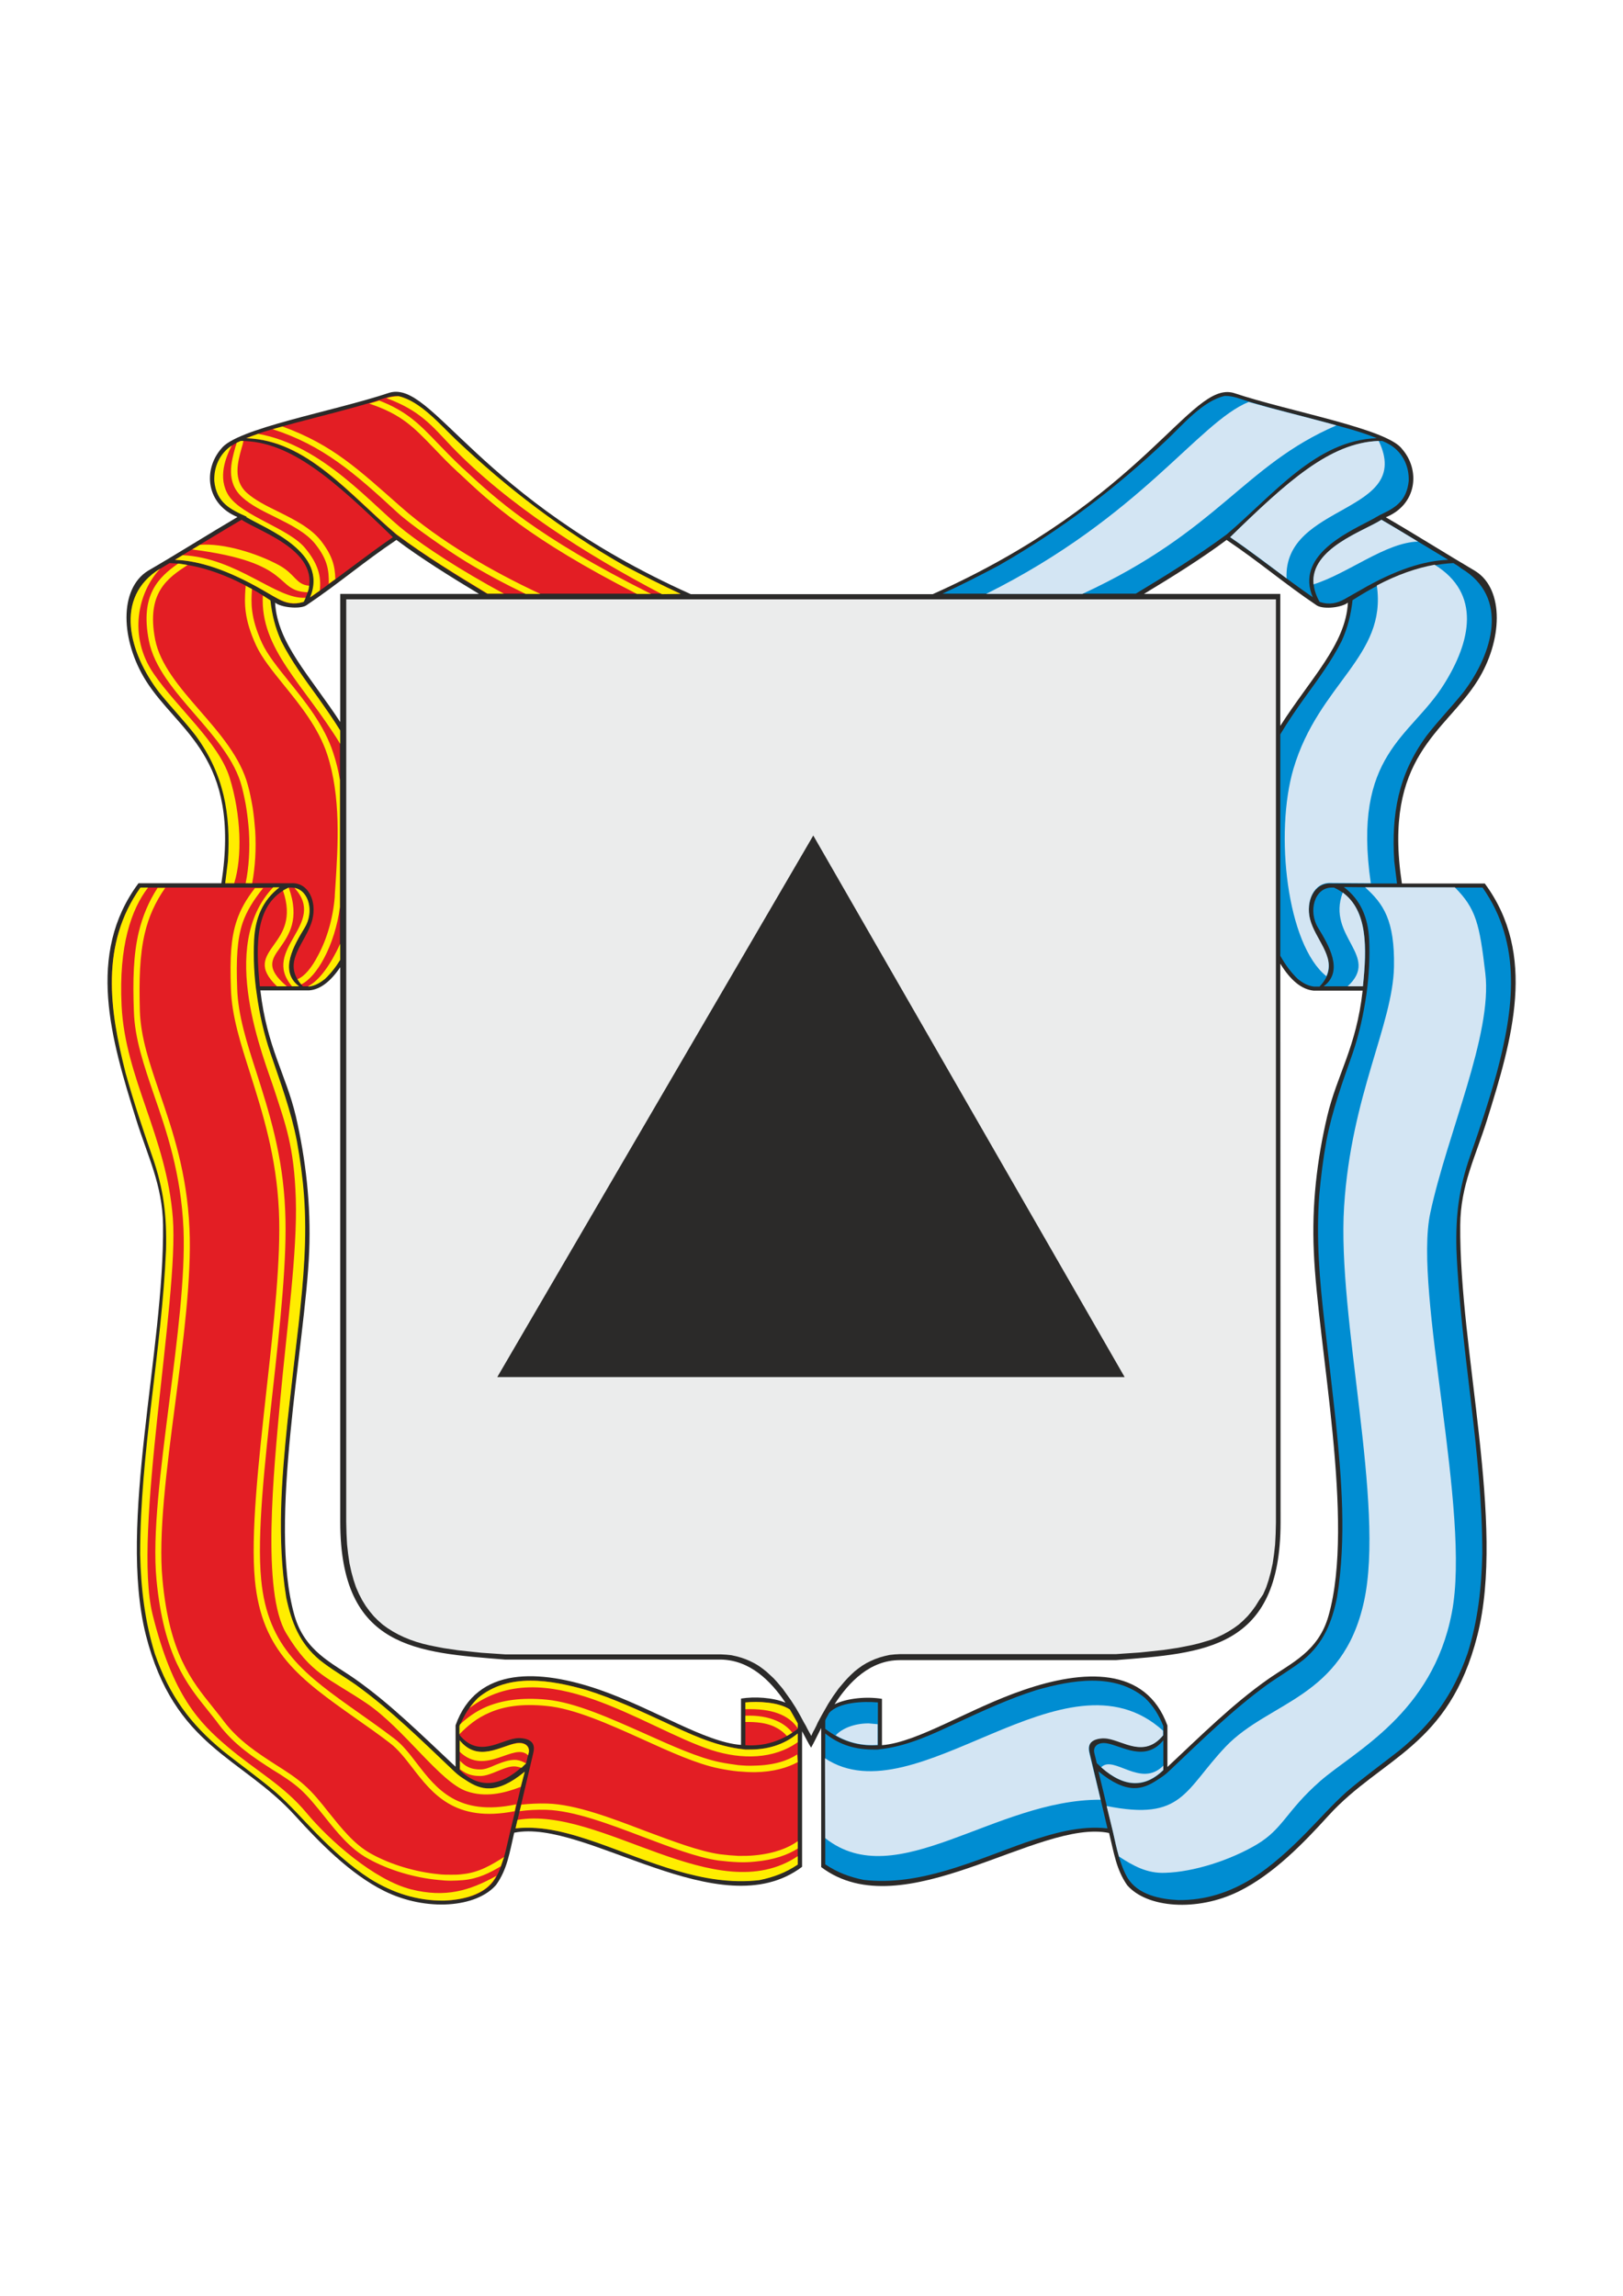
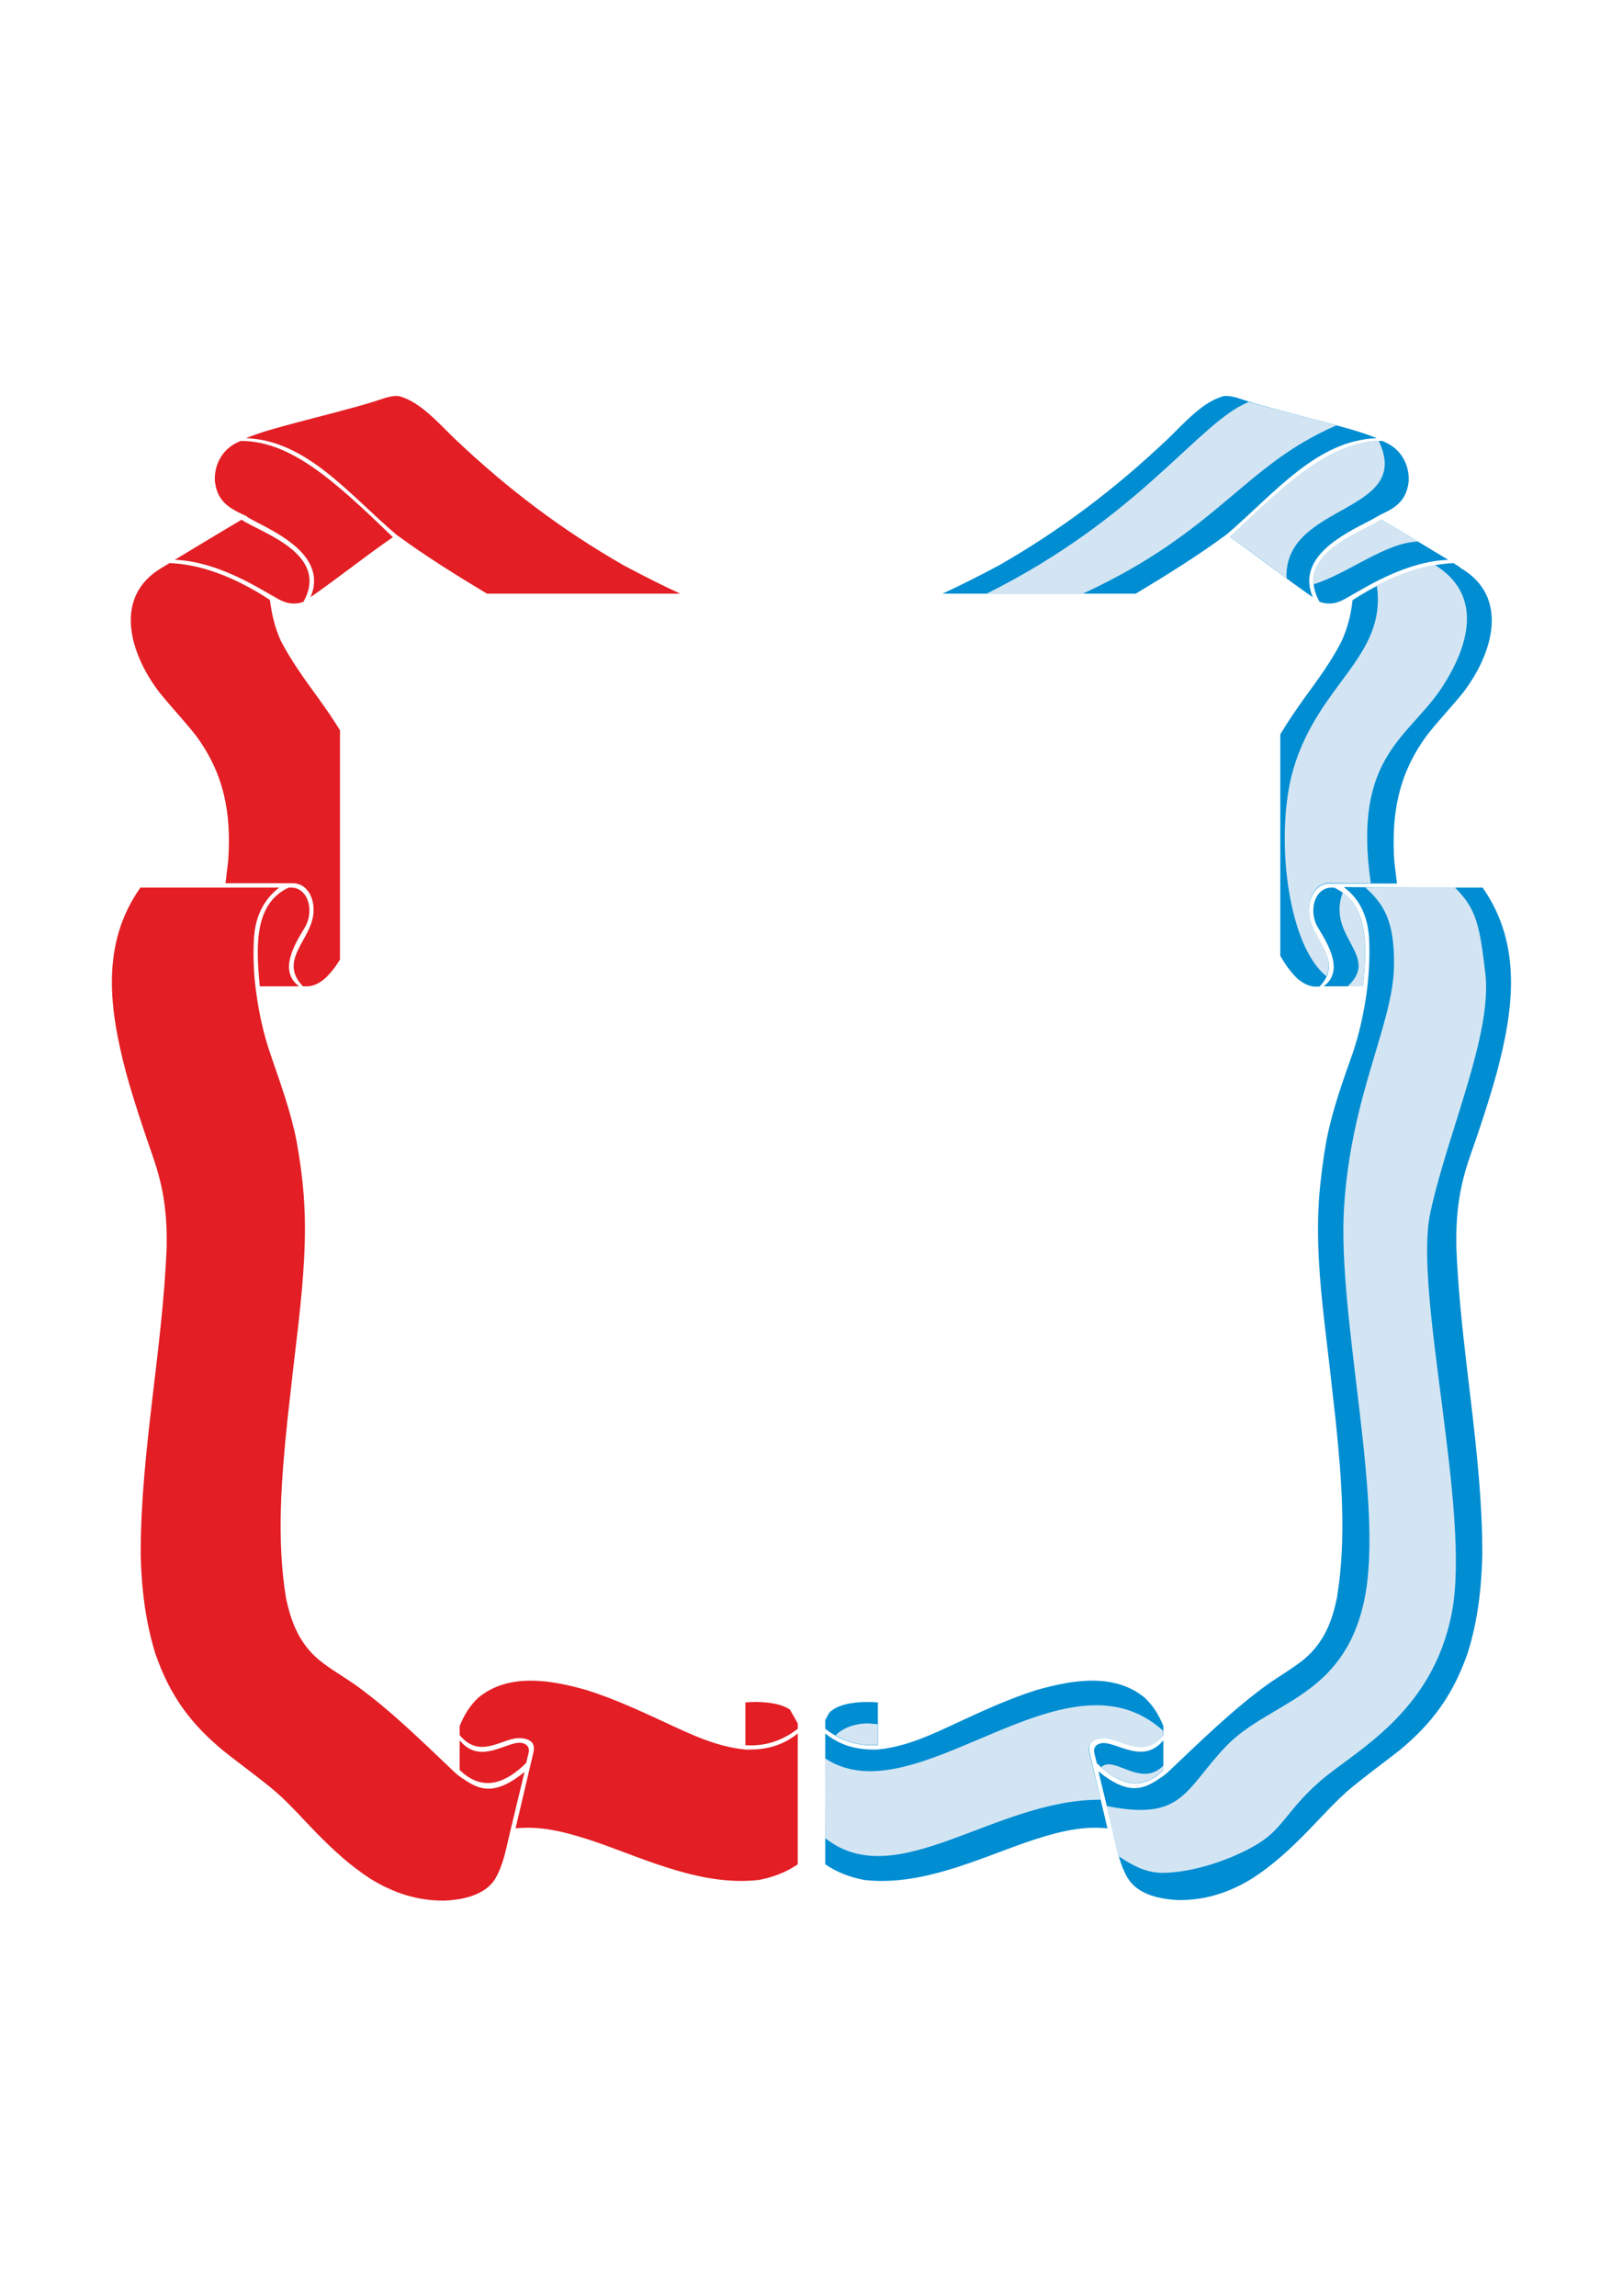
<svg xmlns="http://www.w3.org/2000/svg" version="1.1" id="_x31_" x="0px" y="0px" viewBox="0 0 595.3 841.9" style="enable-background:new 0 0 595.3 841.9;" xml:space="preserve">
  <style type="text/css">
	.st0{fill-rule:evenodd;clip-rule:evenodd;fill:#2B2A29;}
	.st1{fill-rule:evenodd;clip-rule:evenodd;fill:#EBECEC;}
	.st2{fill-rule:evenodd;clip-rule:evenodd;fill:#E31E24;}
	.st3{fill-rule:evenodd;clip-rule:evenodd;fill:#FFED00;}
	.st4{fill-rule:evenodd;clip-rule:evenodd;fill:#008DD2;}
	.st5{fill-rule:evenodd;clip-rule:evenodd;fill:#D3E5F3;}
</style>
  <g>
-     <path class="st0" d="M142.9,144c-20.6,6.9-56.3,13.1-61.8,20.6c-6.7,7.8-5.5,20.3,6,25c-10.7,6.3-22.1,13.5-32.8,19.7   c-10.8,6.7-10,25.6-0.8,40.3c11.8,18.8,34.9,27.6,27.7,74.3c-10.1,0-20.3,0-30.4,0c-19.4,26.1-10,57.3-0.9,86.5   c4.3,13.8,9.7,24.1,9.9,38.8c0.5,46-16.6,109.4-6.3,150.4c10.4,41,35.1,44.7,54.6,66.1c8.8,9.7,20.2,21.5,32.9,27.8   c15.4,7.6,33.8,6.1,41-2.3c4.1-5.8,4.9-11.8,6.6-19.1c25.9-5.4,75.5,35.2,105.6,12.5c0-16.6,0-33.2,0-49.7c1.3,2.4,2.4,4.6,3.3,6   c1-1.7,2.2-4.3,3.7-7.2c0,17,0,34,0,51c30.1,22.7,79.7-17.9,105.6-12.5c1.8,7.3,2.6,13.3,6.6,19.1c7.2,8.4,25.6,9.9,41,2.3   c12.8-6.3,24.1-18.1,32.9-27.8c19.5-21.4,44.2-25.1,54.6-66.1c10.4-41-6.7-104.4-6.3-150.4c0.1-14.7,5.6-25,9.9-38.8   c9.1-29.2,18.4-60.4-0.9-86.5c-10.1,0-20.3,0-30.4,0c-7.1-46.7,15.9-55.5,27.7-74.3c9.2-14.6,10-33.6-0.8-40.3   c-10.7-6.3-22.1-13.5-32.8-19.7c11.5-4.7,12.7-17.3,6-25c-5.4-7.5-41.2-13.7-61.8-20.6c-15.9-4.5-32,38.7-110.4,73.8h-88.7   C174.9,182.7,158.8,139.5,142.9,144L142.9,144z M288.1,624.4c-4.7-1.9-11.2-2.3-16.3-1.5c0,5.7,0,11.4,0,17   c-13.4-1-31.9-13.3-52.1-20.3c-21.6-7.4-44.8-8.8-52.6,13.1c0,5.1,0,10.2,0,15.2c-12.2-11.4-23.8-23-36.9-32.2   c-8.4-5.9-18.4-10.1-22.2-23.3c-9.8-34.4,4-99,5.4-133.4c0.7-17.4-1.3-34-4.9-49.7c-3.6-15.2-10.6-25.3-13-46.1c6,0,11.9,0,17.9,0   c4-0.3,7.8-3.2,11.4-8.5v203.4c0,46.6,28.2,47.9,60.4,50.5h79.2C275.1,608.8,282.7,616.4,288.1,624.4L288.1,624.4z M124.8,264.8   c-10.9-16.7-23.1-28.9-23.9-43.8c2.1,1.7,8.6,2.5,11.3,1.1c12.2-8.2,21-15.9,33.2-24.1c9.2,6.9,19.7,13.4,30.3,19.8h-50.9   L124.8,264.8L124.8,264.8z M469.6,217.8h-50c10.6-6.4,21.2-13,30.3-19.8c12.2,8.2,21,15.9,33.2,24.1c2.8,1.5,9.2,0.6,11.3-1.1   c-0.8,15.3-13.7,27.8-24.8,45.2L469.6,217.8L469.6,217.8z M469.6,353.4c3.8,6.2,7.9,9.5,12.3,9.9c6,0,11.9,0,17.9,0   c-2.3,20.8-9.4,30.8-13,46.1c-3.7,15.7-5.7,32.3-4.9,49.7c1.4,34.3,15.2,99,5.4,133.4c-3.7,13.2-13.8,17.4-22.2,23.3   c-13.1,9.2-24.7,20.8-36.9,32.2c0-5.1,0-10.2,0-15.2c-7.9-21.9-31-20.5-52.6-13.1c-20.3,6.9-38.7,19.2-52.1,20.3c0-5.7,0-11.4,0-17   c-5.5-0.9-12.7-0.3-17.4,2c5.3-8.2,13-16.2,24-16.2h79.2c32.4-2.6,60.4-3.9,60.4-50.5L469.6,353.4L469.6,353.4z" />
-     <path class="st1" d="M461.8,586.9l-1.3,2.1l-1.4,1.9l-1.5,1.8l-1.6,1.6l-1.7,1.5l-1.8,1.3l-1.9,1.2l-2,1.1l-2.1,1l-2.2,0.9L442,602   l-2.4,0.7l-2.5,0.6l-2.5,0.5l-2.6,0.5l-2.7,0.4l-2.7,0.4l-2.8,0.3l-2.8,0.3l-2.9,0.3l-2.9,0.2l-3,0.2l-2.9,0.2h-79.2l-1.9,0.1   l-1.9,0.2l-1.8,0.4l-1.8,0.5l-1.7,0.6l-1.6,0.7l-1.6,0.8l-1.5,0.9l-1.4,1l-1.4,1.1l-1.3,1.2l-1.2,1.2l-1.2,1.3l-1.1,1.3l-1.1,1.3   l-1,1.4l-1,1.4l-0.9,1.4l-0.9,1.4l-0.8,1.4l-0.8,1.4l-0.8,1.4l-0.7,1.3l-0.7,1.3l-0.6,1.3l-0.6,1.2l-0.6,1.1l-0.5,1.1l-0.1,0.3   l-0.2-0.3l-0.6-1.1l-0.6-1.1l-0.6-1.2l-0.7-1.2l-0.7-1.3l-0.7-1.3l-0.8-1.4l-0.8-1.4l-0.9-1.4l-0.9-1.4l-1-1.4l-1-1.4l-1-1.4   l-1.1-1.3l-1.1-1.3l-1.2-1.3l-1.3-1.2l-1.3-1.2l-1.4-1.1l-1.4-1l-1.5-0.9l-1.6-0.8l-1.6-0.7l-1.7-0.6l-1.8-0.5l-1.8-0.4l-1.9-0.2   l-1.9-0.1h-79.1l-2.9-0.2l-3-0.2l-2.9-0.2l-2.9-0.3l-2.8-0.3l-2.8-0.3l-2.7-0.4l-2.7-0.4l-2.6-0.5l-2.5-0.5l-2.5-0.6l-2.4-0.7   l-2.3-0.8l-2.2-0.9l-2.1-1l-2-1.1l-1.9-1.2l-1.8-1.3l-1.7-1.5l-1.6-1.6l-1.5-1.8l-1.4-1.9l-1.3-2.1l-1.2-2.3l-1.1-2.5l-0.9-2.7   l-0.8-2.9l-0.7-3.2l-0.5-3.4l-0.4-3.6l-0.2-3.9l-0.1-4.2V219.8h341v338.5l-0.1,4.2l-0.2,3.9l-0.4,3.6l-0.5,3.4l-0.7,3.2l-0.8,2.9   l-0.9,2.7l-1.1,2.5L461.8,586.9L461.8,586.9z M182.4,505h230.1L298.3,306.4L182.4,505z" />
    <path class="st2" d="M168.6,638.2v10.9c6.9,6.7,14.9,6.8,24.4-2.6l0.9-3.7c0.6-2.4-1.3-4.1-4.5-3.6   C183.8,640.2,175.3,646.5,168.6,638.2L168.6,638.2z M292.6,634v-2c-0.9-1.6-1.9-3.4-2.9-5.1c-4.2-2.8-11.9-3-16-2.6l-0.3,0V640   C280.5,640.5,286.9,638.4,292.6,634L292.6,634z M189.1,670.5l6.4-27.2c0.3-1.3,0.6-2.6-0.1-3.9c-1.1-1.8-4.1-2.2-6.3-1.9   c-6,0.9-13.6,7.2-20.5-1.2V633c1.6-4,3.6-7.3,6.7-10.3c11.2-9.4,26.9-6.6,39.9-2.9c10.1,3.2,19.6,7.6,29.1,12   c8.8,4.1,17.2,8.1,26.7,9.5c0.8,0.1,1.6,0.2,2.4,0.3v0c0.3,0,0.6,0,0.9,0c7,0.1,13-1.6,18.3-5.9v48c-4.5,3-8.8,4.6-14.1,5.7   c-20.6,2.4-40.6-7.1-59.6-13.8C209.3,672.4,199.4,669.4,189.1,670.5L189.1,670.5z M51.5,325.5c17,0,34,0,50.9,0   c-6.1,4.7-8.9,11.2-9.3,19.3c-0.3,6.5,0,13.5,1,20c1,7.3,2.6,14.4,5,21.5c3.7,10.9,7.5,21,9.7,32.3c1.2,6.6,2.1,13.2,2.6,19.8   c1.2,15.7-0.2,31.1-1.9,46.8c-1.4,11.9-2.8,23.8-4.1,35.8c-2.2,21.5-4,43.5-0.5,65c1.9,9,4.9,16.7,12.2,22.8   c4.2,3.4,9,6.1,13.4,9.2c12.9,9.3,24.3,20.6,35.9,31.6c1.8,1.7,2.5,2.1,4.5,3.4c5.2,3.4,10.9,5.5,21.5-3.2l-5.3,22h0   c-1.4,5.8-2.4,11.9-5.4,17.1c-3.7,6.1-11.9,7.8-18.6,8.1c-9.9,0.1-18.8-2.8-27.2-8c-7.3-4.7-13.6-10.5-19.7-16.7   c-4.9-5-9.5-10.3-14.7-14.9c-6.3-5.4-13-10.1-19.5-15.3c-12-9.9-19.6-20.1-25-35.6c-3.7-12.1-5.1-23.8-5.4-36.5   c0-37.5,7.9-74.4,9.5-111.8c0.3-12.4-0.9-22.1-4.9-33.7c-3.6-10.3-7-20.5-9.9-30.9C40.1,370.2,36.8,346.3,51.5,325.5L51.5,325.5z    M109,154.9c-6.2,1.7-12.7,3.3-18.8,5.8c22.2,0.7,37.8,20.6,55.1,35.3c0,0,0,0,0,0c10.7,7.9,22,14.9,33.3,21.7h70.9   c-7-3.2-13.8-6.7-20.6-10.3c-22.9-13.1-42.8-28.2-61.9-46.3c-5.7-5.4-13-14.1-21-15.9c-3.1-0.1-6,1.2-8.9,2.1   C127.9,150.1,118.4,152.4,109,154.9L109,154.9z M88.3,161.7c18.4,0,34.4,14.6,55.8,35.3c-10.3,7.1-20,14.9-30.2,22   c7-16.6-16.3-25.2-23.4-29.5c0.1,0,0.1-0.1,0.2-0.1c-6-2.7-11.1-5.1-11.9-13.1c-0.2-5.3,2.1-10.3,6.7-13.2   C86.3,162.6,87.3,162.1,88.3,161.7L88.3,161.7z M88.6,190.6c7.2,4.8,32.5,12.5,22.7,30.1l-0.3,0.1c-3.4,1.1-6.2,0.4-8.9-1.1   c-2.2-1.2-3.6-2.1-5.8-3.3c-12.9-7.5-23.4-10.8-32.2-11.1C72.3,200.4,80.4,195.4,88.6,190.6L88.6,190.6z M62.2,206.5   c-1,0.6-2,1.2-3,1.8c-17.8,10.6-11.6,31.3-0.9,45.4c4.4,5.5,9.3,10.6,13.6,16.1c10.4,14.1,13,28.6,11.8,45.9l-1,8.2h24.2   c6.3-0.3,9.3,6.7,7.7,13.2c-2.1,8.7-12,15.7-3.5,24.6h2.1c2.4-0.3,4.1-1.3,5.9-2.8c2.2-2,4-4.4,5.6-7v-84.1   c-2.6-4.2-5.4-8.3-8.4-12.4c-4.8-6.6-9.5-13.1-13.3-20.4c-2.3-5.1-3.3-9.7-4-15C85.4,211.1,73,206.9,62.2,206.5L62.2,206.5z    M95.3,361.7h14.4c-7.6-5.6-1.7-15.3,2-21.4c3.8-6.2,1.3-14.8-4.9-14.8h-0.9C93.6,331.2,93.7,345.9,95.3,361.7z" />
-     <path class="st3" d="M249.7,217.8c-7-3.2-13.8-6.7-20.6-10.3c-22.9-13.1-42.8-28.2-61.9-46.3c-5.7-5.4-13-14.1-21-15.9   c-1.5,0-3.1,0.3-4.5,0.7c12.3,4.5,16.6,10,23.9,17.7c20.5,21.3,49.3,39.6,77.2,54.2L249.7,217.8L249.7,217.8z M238.8,217.8h-5.2   c-39.5-20.1-54.1-33.8-64.7-43.8c-0.3-0.3-0.7-0.6-1-0.9c-3.6-3.3-6.4-6.3-8.9-8.9c-7.2-7.5-11.8-12.3-23.6-16.2   c0.6-0.2,1.2-0.3,1.8-0.5c0.6-0.2,1.3-0.4,1.9-0.6c10.1,3.9,14.8,8.7,21.5,15.7c2.5,2.6,5.3,5.5,8.8,8.8c0.3,0.3,0.7,0.6,1,0.9   C181.4,182.5,196.5,196.7,238.8,217.8L238.8,217.8z M103.6,156.4c18.6,6.8,27.9,15.8,43.7,29.7c13.9,12.2,32.8,23.3,50.9,31.7h-5.4   c-7.5-3.6-15-7.6-22-11.9c-6.4-3.9-20-13.3-25.1-18c-15.7-14.5-27.3-24.6-45.7-30.5C101.2,157.1,102.4,156.7,103.6,156.4   L103.6,156.4z M94.7,159.1c24,4.3,41.9,26.4,54,35.8c7.7,6,20.2,14.2,36.1,22.8h-6c-11.4-6.9-22.7-13.8-33.3-21.7c0,0,0,0,0,0   c-17.4-14.7-32.9-34.6-55.1-35.3C91.7,160.2,93.2,159.6,94.7,159.1L94.7,159.1z M85,163.4c-4.4,2.9-6.6,7.8-6.4,13   c0.8,8,5.9,10.4,11.9,13.1c-0.1,0-0.1,0.1-0.2,0.1c7.1,4.3,30.4,12.9,23.4,29.5c1.2-0.8,2.4-1.7,3.6-2.5c0.6-5.4-0.7-9.9-5.3-15.5   c-5.9-7.3-23.1-11.8-28.1-19.3C79.6,175.1,83,167.3,85,163.4L85,163.4z M88.3,161.7c-0.5,0.2-1,0.5-1.5,0.7   c-0.1,0.4-0.2,0.9-0.4,1.3c-1.6,5.7-3.7,13.1,2.5,18.7l0,0c3.2,2.9,7.5,5,12,7.2c5.6,2.8,11.5,5.7,14.9,10.1   c4.2,5.4,4.9,9.2,4.8,14.4c0.8-0.6,1.6-1.2,2.4-1.7c-0.1-4.8-1.1-8.7-5.3-14.1c-3.8-4.8-9.9-7.8-15.7-10.7   c-4.3-2.1-8.5-4.2-11.5-6.9l0,0l0,0c-5.1-4.6-3.3-11.3-1.9-16.3c0.3-0.9,0.5-1.8,0.7-2.7C89,161.7,88.6,161.7,88.3,161.7   L88.3,161.7z M67,203.6c-0.9,0.6-1.9,1.1-2.8,1.7c8.8,0.3,19.3,3.7,32.2,11.1c2.1,1.2,3.5,2.1,5.8,3.3c2.7,1.4,5.5,2.1,8.9,1.1   l0.3-0.1c0.3-0.5,0.5-1,0.7-1.5C101.4,220,87.2,204.6,67,203.6L67,203.6z M113.4,214.8c-4.9-0.4-5-4.2-11-7.5   c-8.1-4.4-20.4-8.2-29.1-7.5c-0.9,0.6-1.8,1.1-2.8,1.7c37.9,4.8,29.8,15.2,42.3,15.7C113.2,216.5,113.3,215.6,113.4,214.8   L113.4,214.8z M58.8,208.5c-8.2,8.6-11.9,24.8-2.4,38.6c8.5,12.4,23.8,25.2,27.8,38c4.3,13.8,4.7,29.3,1.7,38.8h-3.3l1-8.2   c1.1-17.3-1.5-31.8-11.8-45.9c-4.3-5.6-9.2-10.6-13.6-16.1C47.6,239.7,41.4,219.1,58.8,208.5L58.8,208.5z M92.5,323.9   c1.1-6,1.5-12.5,1.1-19.3c-0.2-2.7-0.5-5.5-0.9-8.3c-0.5-2.8-1-5.6-1.8-8.4l0,0l0,0l0,0c-2.7-10.1-10.2-18.8-17.6-27.3   c-7.4-8.5-14.6-16.9-16.4-26.1c-3.3-17.2,4.6-22.5,11.9-27.3c-1.3-0.2-2.7-0.5-3.5-0.5c-7.1,5-14,11.4-10.7,28.2   c1.9,9.8,9.4,18.4,17,27.2c7.2,8.3,14.6,16.8,17.1,26.4v0c0,0,0,0,0,0c0,0,0,0,0,0v0v0c0.7,2.8,1.3,5.5,1.7,8.2   c0.4,2.7,0.7,5.4,0.9,8.1c0.4,6.7,0,13.2-1.2,19.1L92.5,323.9L92.5,323.9z M88.6,288.5L88.6,288.5   C88.6,288.5,88.6,288.5,88.6,288.5L88.6,288.5z M109.1,359.1c0.4,0.6,0.8,1.3,1.4,1.9c3-1.5,5.9-5,8.3-9.5c2.8-5.2,5-12,5.9-18.9   v-46.5c-0.6-3.5-1.4-6.8-2.5-10.1l0,0c-3.3-10.1-10.2-18.6-16.3-26.2c-4.1-5.1-7.8-9.7-9.8-14l0,0c-4.3-9.4-4-14.9-3.7-19.5   c0-0.1,0-0.2,0-0.3c-0.8-0.4-1.5-0.8-2.3-1.2c0,0.4,0,0.9-0.1,1.4c-0.3,4.9-0.6,10.7,4,20.6l0,0c2.1,4.5,5.9,9.2,10.1,14.4   c6,7.4,12.7,15.7,15.9,25.4l0,0c5.1,15.5,4,33.3,3,48.7c-0.1,0.9-0.1,1.8-0.2,3c0,0.1,0,0.2,0,0.4l0,0c-0.6,7.9-2.9,15.7-6.1,21.6   C114.4,354.8,111.7,358.1,109.1,359.1L109.1,359.1z M124.8,267.9v4.9c-13.5-22-29.4-34.8-28.4-54.4c0.9,0.6,1.8,1.1,2.8,1.8   c0.6,5.3,1.7,9.9,4,15c3.7,7.3,8.5,13.8,13.3,20.4C119.3,259.6,122.2,263.7,124.8,267.9L124.8,267.9z M113,361.7   c4.3-2.3,8.2-7.9,11.8-15.6v5.9c-1.6,2.6-3.4,4.9-5.6,7c-1.9,1.5-3.6,2.5-5.9,2.8L113,361.7L113,361.7z M292.6,633.8V632   c-0.9-1.6-1.9-3.4-2.9-5.1c-4.2-2.8-11.9-3-16-2.6l-0.3,0v2.5C282.9,626.5,289.3,628.8,292.6,633.8L292.6,633.8z M273.4,629.2   c4.5-0.2,8.3,0.5,11.3,1.8c2.4,1,4.4,2.5,5.9,4.4c-0.7,0.4-1.3,0.9-2,1.2c-1.3-1.5-2.9-2.6-4.8-3.5c-2.7-1.2-6.2-1.7-10.4-1.6   L273.4,629.2L273.4,629.2z M292.6,638.9c-8.7,6.2-20.4,6.5-31.6,2.9c-25.1-8.2-61.3-36.4-88.8-15.4c0.9-1.3,1.9-2.5,3.1-3.7   c11.2-9.4,26.9-6.6,39.9-2.9c10.1,3.2,19.6,7.6,29.1,12c8.8,4.1,17.2,8.1,26.7,9.5c0.8,0.1,1.6,0.2,2.4,0.3v0c0.3,0,0.6,0,0.9,0   c7,0.1,13-1.6,18.3-5.9L292.6,638.9L292.6,638.9z M292.6,646.2c-3.6,2-8.8,3.6-15.7,3.7c-1.9,0-4-0.1-6.2-0.3   c-2.2-0.2-4.6-0.6-7.1-1.1l0,0h0l0,0c-7.9-1.6-17.7-6-27.8-10.6c-12.4-5.6-25.3-11.4-35.4-12.3h0c-9.1-0.9-15.6,0.2-20.7,2.4   c-4.8,2-8.3,5-11.2,8v-3c0.1-0.2,0.2-0.4,0.2-0.6c2.7-2.5,5.9-4.9,10-6.6c5.4-2.2,12.3-3.4,21.8-2.5h0c10.5,1,23.5,6.9,36.1,12.5   c10,4.5,19.6,8.8,27.3,10.4l0,0h0l0,0c2.4,0.5,4.7,0.8,6.8,1.1c2.1,0.2,4.1,0.3,5.9,0.2c7.3-0.1,12.5-1.9,15.8-4.1L292.6,646.2   L292.6,646.2z M292.6,677.9v-2.7c-3.3,2.4-8.4,4.5-15.8,5.2c-1.9,0.2-3.8,0.2-5.9,0.2c-2.1-0.1-4.4-0.3-6.8-0.6l0,0h0l0,0   c-7.7-1.1-17.3-4.8-27.3-8.5c-12.6-4.8-25.6-9.8-36.1-10.1h0c-3.5-0.1-6.6,0.1-9.5,0.4l-0.6,2.4c2.9-0.4,6.2-0.6,9.8-0.5h0   c10.1,0.3,23,5.2,35.4,9.9c10.1,3.8,19.9,7.6,27.8,8.7l0,0h0l0,0c2.5,0.3,4.8,0.5,7.1,0.6c2.2,0.1,4.3,0,6.2-0.2   C283.8,682.1,289,680.2,292.6,677.9L292.6,677.9z M189.1,670.5l0.7-3.1c30.6-5.3,72.9,33.3,102.8,13.3v3.1c-4.5,3-8.8,4.6-14.1,5.7   c-20.6,2.4-40.6-7.1-59.6-13.8C209.3,672.4,199.4,669.4,189.1,670.5L189.1,670.5z M168.6,638.2v4.2c9.6,9.2,19.9-3.7,25.1,1.3   l0.2-0.8c0.6-2.4-1.3-4.1-4.5-3.6C183.8,640.2,175.3,646.5,168.6,638.2L168.6,638.2z M176.1,651.3c2.1,0,4.2-0.9,6.4-1.8   c2.2-0.9,4.5-1.9,6.6-1.7c0.8,0.1,1.5,0.3,2.2,0.5c0.7-0.7,1.4-1.4,1.7-1.6c-1.1-0.6-2.1-1.1-3.6-1.3c-2.6-0.2-5.3,0.9-7.8,1.9   c-2,0.9-3.7,1.6-5.4,1.6c-1.6,0-3-0.2-4.5-0.9c-1.1-0.5-2-1.3-3-2.3c0,1.4,0,2.3,0,3.1c0.6,0.5,1.3,0.9,2,1.3   C172.4,651,174.2,651.3,176.1,651.3L176.1,651.3L176.1,651.3z M183.7,684.4c-4,2.4-8.3,4.6-13.9,5.1h0c-1.4,0.1-2.9,0.2-4.4,0.2   s-3.1-0.1-4.8-0.3c-8.4-0.8-17.9-3.5-25.6-7.8l0,0l0,0c-6.6-3.6-11.5-9.8-16.2-15.7c-2.9-3.6-5.7-7.1-8.7-9.8h0l0,0l0,0   c-2.8-2.5-6.3-4.8-10.1-7.1c-6.7-4.3-14.1-9.1-19.8-16.7c-1.2-1.7-2.6-3.3-3.9-5c-7.9-9.8-16.2-20.1-18.9-47.9l0,0v0l0,0   c-1.6-16.8,1.6-40.9,4.7-65.4c2.9-22.8,5.9-45.9,5.2-63.4c-0.9-20.1-6.1-35.5-10.8-49c-3.7-10.9-7.1-20.7-7.4-30.8   c-0.4-11.3-0.2-20.6,1.8-29c1.4-5.8,3.6-11.1,6.9-16.2c1,0,1.9,0,2.8,0c-3.7,5.3-6.1,10.7-7.5,16.7c-1.9,8.1-2.1,17.2-1.8,28.4   c0.3,9.8,3.6,19.4,7.3,30.2c4.7,13.7,10,29.2,10.9,49.7c0.8,17.7-2.2,40.9-5.2,63.8c-3.2,24.4-6.3,48.4-4.7,64.9l0,0v0l0,0   c2.5,27.1,10.7,37.1,18.4,46.7c1.3,1.7,2.7,3.3,4,5.1c5.5,7.3,12.7,11.9,19.2,16.1c3.8,2.4,7.4,4.7,10.4,7.4h0l0,0l0,0   c3.2,2.8,6.1,6.4,9,10.1c4.6,5.7,9.3,11.7,15.5,15.1l0,0l0,0c7.4,4.1,16.5,6.7,24.7,7.5c1.5,0.2,3.1,0.2,4.6,0.2   c1.5,0,2.9,0,4.2-0.2h0c6.2-0.6,10.8-3.5,15.3-6.3C184.5,682,184.1,683.2,183.7,684.4L183.7,684.4z M188.8,664.2   c-21.9,4.3-30.2-6.4-37.6-16c-2.7-3.5-5.2-6.7-8.2-9c-4.3-3.3-8.6-6.3-12.6-9.1c-20.2-14.3-34.4-24.3-36.9-50.6l0,0v0l0,0   c-1.6-16.9,1.3-43,4.2-69.4c2.7-24.2,5.4-48.7,4.6-66c-0.9-20.1-6-36-10.4-50c-3.6-11.3-6.9-21.4-7.2-31.5   c-0.4-11.4,0-18.6,2.1-24.9c1.4-4.2,3.5-7.9,6.7-12c1,0,2,0,3,0c-3.6,4.5-6,8.4-7.5,12.7c-2,6-2.4,13-2,24.1   c0.3,9.8,3.5,19.8,7.1,30.9c4.5,14.1,9.7,30.2,10.5,50.6c0.8,17.5-1.9,42.1-4.6,66.4c-2.9,26.3-5.8,52.3-4.2,68.9l0,0v0l0,0   c2.4,25.2,16.2,35,35.9,48.9c4,2.8,8.2,5.8,12.7,9.2c3.3,2.4,5.9,5.9,8.6,9.4c7.1,9.2,15,19.4,36.3,14.9L188.8,664.2L188.8,664.2z    M51.5,325.5c0.9,0,1.9,0,2.8,0c-6.1,7.9-10.8,21.3-9.7,43.3c1.3,26.7,16.5,47.9,18.8,77.9c2.3,29.9-14.9,115.7-7.4,145.5   c7.4,29.7,17.1,39.6,27.5,48.4s20.5,14.1,28.9,24.2c8.4,10.1,24.9,24.7,38.5,28.1c12.5,3.1,21.3,0.5,31.2-5c-0.2,0.3-0.4,0.7-0.6,1   c-3.7,6.1-11.9,7.8-18.6,8.1c-9.9,0.1-18.8-2.8-27.2-8c-7.3-4.7-13.6-10.5-19.7-16.7c-4.9-5-9.5-10.3-14.7-14.9   c-6.3-5.4-13-10.1-19.5-15.3c-12-9.9-19.6-20.1-25-35.6c-3.7-12.1-5.1-23.8-5.4-36.5c0-37.5,7.9-74.4,9.5-111.8   c0.3-12.4-0.9-22.1-4.9-33.7c-3.6-10.3-7-20.5-9.9-30.9C40.1,370.2,36.8,346.3,51.5,325.5L51.5,325.5z M107.1,361.7   C95.5,348,120.3,339,108,325.6c5.4,1,7.3,8.9,3.7,14.7c-3.7,6.1-9.6,15.8-2,21.4H107.1L107.1,361.7z M101.6,361.7   c-7.1-6.8-4.5-10.5-1-15.4c3-4.2,6.7-9.5,3.2-19.7c0.6-0.4,1.4-0.8,2.1-1.1c4.2,11.6,0,17.5-3.3,22.2c-3,4.2-5.2,7.4,2.6,14H101.6   L101.6,361.7z M191,655.3c-6.6,2.5-13.1,3.9-19.8,1.6c-9.8-3.3-22.9-22.9-36.8-32.3c-14-9.4-20.3-10.5-29.4-25.6   c-9.1-15.1-4.6-59.5-2.2-85.7c2.4-26.2,6.3-54.2,5.7-73.6c-0.6-19.4-3.9-27.7-7.8-39.8c-3.8-11.8-21.1-52.9-0.5-74.5   c0.8,0,1.5,0,2.3,0c-6.1,4.7-8.9,11.2-9.3,19.3c-0.3,6.5,0,13.5,1,20c1,7.3,2.6,14.4,5,21.5c3.7,10.9,7.5,21,9.7,32.3   c1.2,6.6,2.1,13.2,2.6,19.8c1.2,15.7-0.2,31.1-1.9,46.8c-1.4,11.9-2.8,23.8-4.1,35.8c-2.2,21.5-4,43.5-0.5,65   c1.9,9,4.9,16.7,12.2,22.8c4.2,3.4,9,6.1,13.4,9.2c12.9,9.3,24.3,20.6,35.9,31.6c1.8,1.7,2.5,2.1,4.5,3.4   c5.2,3.4,10.9,5.5,21.5-3.2L191,655.3z" />
    <path class="st4" d="M486.2,154.9c6.2,1.7,12.7,3.3,18.8,5.8c-22.2,0.7-37.8,20.6-55.1,35.3c0,0,0,0,0,0   c-10.7,7.9-22,14.9-33.3,21.7h-70.9c7-3.2,13.8-6.7,20.6-10.3c22.9-13.1,42.8-28.2,61.9-46.3c5.7-5.4,13-14.1,21-15.9   c3.1-0.1,6,1.2,8.9,2.1C467.4,150.1,476.9,152.4,486.2,154.9L486.2,154.9z M506.7,190.6c-7.2,4.8-32.5,12.5-22.7,30.1l0.3,0.1   c3.4,1.1,6.2,0.4,8.9-1.1c2.2-1.2,3.6-2.1,5.8-3.3c12.9-7.5,23.4-10.8,32.2-11.1C523,200.4,514.9,195.4,506.7,190.6L506.7,190.6z    M507,161.7c-18.4,0-34.4,14.6-55.8,35.3c10.3,7.1,20,14.9,30.3,22c-6.2-14.8,11.6-23.2,20.6-27.9c2.2-1.1,3.2-1.9,5.4-2.9   c4.8-2.3,8.5-5,9.2-11.8c0.2-5.3-2.1-10.3-6.7-13.2C509,162.6,508,162.1,507,161.7L507,161.7z M533.1,206.5   c-10.8,0.5-23.2,4.7-37,13.6c-0.6,5.3-1.7,9.9-4,15c-3.7,7.3-8.5,13.8-13.3,20.4c-3.3,4.6-6.4,9.1-9.2,13.8v81.2   c1.8,3.2,3.9,6.1,6.4,8.5c1.9,1.5,3.6,2.5,5.9,2.8h2.1c8.5-8.9-1.3-15.9-3.5-24.6c-1.6-6.5,1.4-13.5,7.7-13.2h24.2l-1-8.2   c-1.1-17.3,1.5-31.8,11.8-45.9c4.3-5.6,9.2-10.6,13.6-16.1c10.7-14.1,17-34.8-0.9-45.4C535.1,207.7,534.1,207.1,533.1,206.5   L533.1,206.5z M499.9,361.7h-14.4c7.6-5.6,1.7-15.3-2-21.4c-3.8-6.2-1.3-14.8,4.9-14.8h0.9C501.7,331.2,501.6,345.9,499.9,361.7   L499.9,361.7z M543.8,325.5c14.6,20.8,11.4,44.7,5.2,67.9c-2.9,10.5-6.3,20.7-9.9,30.9c-4,11.6-5.2,21.4-4.9,33.7   c1.5,37.4,9.5,74.3,9.5,111.8c-0.3,12.6-1.6,24.4-5.4,36.5c-5.4,15.4-13,25.7-25,35.6c-6.5,5.1-13.2,9.9-19.5,15.3   c-5.2,4.7-9.8,9.9-14.7,14.9c-6.1,6.2-12.4,12-19.7,16.7c-8.4,5.2-17.2,8.1-27.2,8c-6.6-0.3-14.8-1.9-18.6-8.1   c-3-5.2-4.1-11.3-5.4-17.1h0l-5.3-22c10.6,8.7,16.3,6.6,21.5,3.2c2-1.3,2.7-1.7,4.5-3.4c11.5-10.9,23-22.2,35.9-31.6   c4.4-3.1,9.1-5.8,13.4-9.2c7.3-6.1,10.4-13.8,12.2-22.8c3.5-21.5,1.7-43.5-0.5-65c-1.3-11.9-2.7-23.9-4.1-35.8   c-1.8-15.7-3.1-31-1.9-46.8c0.6-6.6,1.4-13.2,2.6-19.8c2.2-11.4,5.9-21.5,9.7-32.3c2.4-7.1,3.9-14.1,5-21.5c0.9-6.5,1.3-13.5,1-20   c-0.4-8.2-3.2-14.7-9.3-19.3C509.8,325.5,526.8,325.5,543.8,325.5L543.8,325.5z M426.7,638.2c-6.7,8.2-15.2,2-20.8,1.1   c-3.2-0.5-5.1,1.2-4.5,3.6l0.9,3.7c9.5,9.4,17.5,9.3,24.4,2.6L426.7,638.2L426.7,638.2z M406.2,670.5l-6.4-27.2   c-0.3-1.3-0.6-2.6,0.1-3.9c1.1-1.8,4.1-2.2,6.3-1.9c6,0.9,13.6,7.2,20.5-1.2V633c-1.6-4-3.6-7.3-6.7-10.3   c-11.2-9.4-26.9-6.6-39.9-2.9c-10.1,3.2-19.6,7.6-29.1,12c-8.8,4.1-17.2,8.1-26.7,9.5c-0.8,0.1-1.6,0.2-2.4,0.3v0   c-0.3,0-0.6,0-0.9,0c-7,0.1-13-1.6-18.3-5.9v48c4.5,3,8.8,4.6,14.1,5.7c20.6,2.4,40.6-7.1,59.6-13.8   C386,672.4,395.8,669.4,406.2,670.5L406.2,670.5z M302.7,634v-2.9c0-0.2,0.1-0.5,0.2-0.7c0.4-0.7,0.8-1.5,1.2-2.2   c3.6-4.1,12.9-4.3,17.6-3.9l0.3,0V640C314.8,640.5,308.4,638.4,302.7,634z" />
    <path class="st5" d="M486.2,154.9c1.3,0.4,2.7,0.7,4,1.1c-34.1,14.7-43.1,38.7-93.2,61.8h-35.3c56.8-28.3,77.7-62.8,96.3-70.4   C467.4,150.1,476.9,152.4,486.2,154.9L486.2,154.9z M471.9,212.1c-1.2-27.8,46.7-23.5,33.8-50.4c-17.9,0.6-33.7,15-54.5,35.3   C458.3,201.8,465,207,471.9,212.1L471.9,212.1z M502.8,323.9c-6.9-47.5,14.6-53.4,26.8-72.9c9.9-15.7,13.8-33.3-3.4-43.9   c-6.6,1.2-13.6,3.6-21.2,7.6c3.8,26.1-21.3,35.8-30.6,67.3c-6.9,23.6-2.4,64.4,12.1,76c3.4-7.3-4.1-13.5-6-21   c-1.6-6.5,1.4-13.5,7.7-13.2L502.8,323.9L502.8,323.9z M506.7,190.6c-6.3,4.1-26.3,10.5-24.9,23.7c12.9-4.1,26.3-15.3,38.3-15.7   C515.6,195.9,511.2,193.2,506.7,190.6L506.7,190.6z M499.9,361.7h-5.6c12.2-11.2-7.9-18.1-1.8-34.4   C501.6,334,501.4,347.4,499.9,361.7L499.9,361.7z M410.4,680.8c-0.9-3-1.5-6.1-2.2-9.1h0l-2.3-9.4c28,5.6,28.5-5.8,43.7-21.8   c16-16.7,42.9-17.6,50.7-53.2c7.8-35.6-9.9-103.9-7.3-144.8c2.6-40.9,17.9-66.8,18.3-88c0.3-17-3.9-23.1-10.6-29.1   c11,0,22,0,32.9,0c7.8,7.8,9.1,13.5,11.2,31.5c2.7,22.5-14,58.9-20.2,88s15.1,109.8,7.9,146.6c-7.1,36.9-35.7,50.7-48.3,61.7   c-12.5,11-13.5,17.4-23.2,23.2c-9.8,5.8-23.2,10.1-33.6,10.4C420.7,687.1,415.6,684.2,410.4,680.8L410.4,680.8z M426.7,647.5   c-8.3,8.4-18.2-4.1-22.8,0.6c8.8,7.8,16.3,7.3,22.8,1V647.5L426.7,647.5z M302.7,674.1c26.2,20.7,62-14.3,101-14.1l-4-16.6   c-0.3-1.3-0.6-2.6,0.1-3.9c1.1-1.8,4.1-2.2,6.3-1.9c6,0.9,13.6,7.2,20.5-1.2v-1.7c-35.9-32.6-90.5,32.3-124,10.1L302.7,674.1   L302.7,674.1z M321.9,632.3v7.6c-5.6,0.4-10.7-0.8-15.4-3.5c2.4-2.6,6.9-4.4,12.1-4.4C319.8,632.1,320.9,632.2,321.9,632.3z" />
  </g>
</svg>